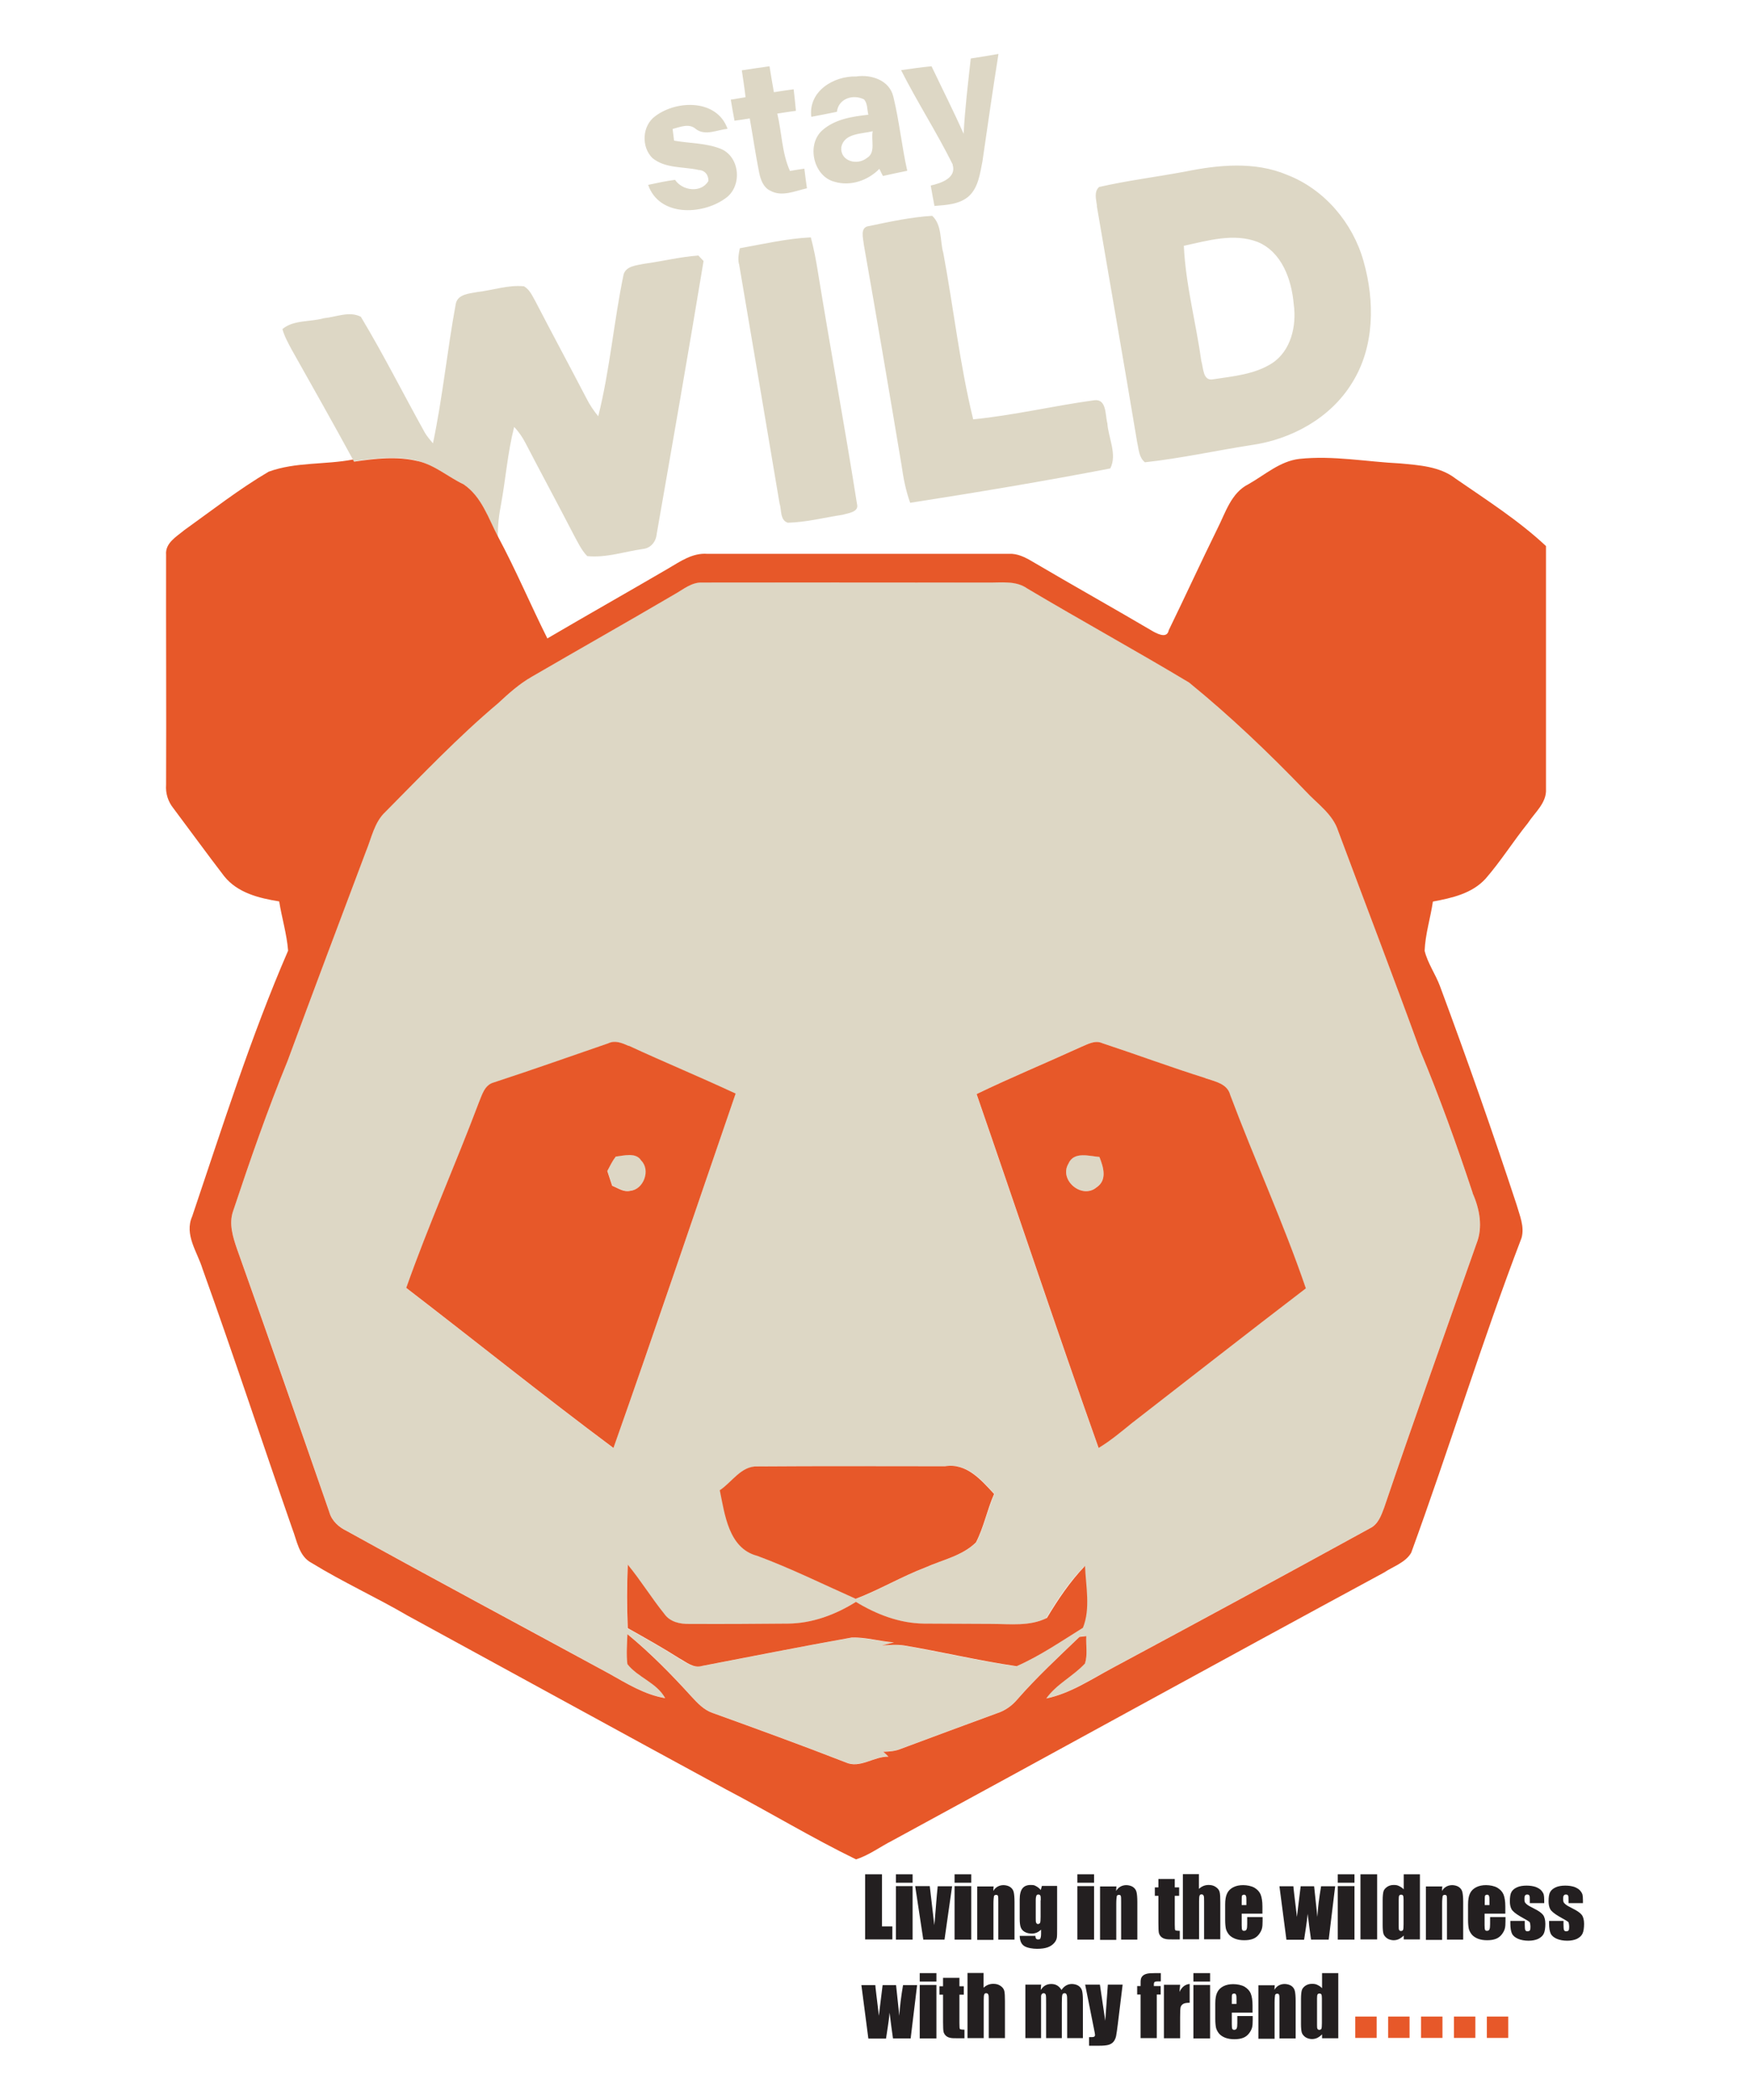
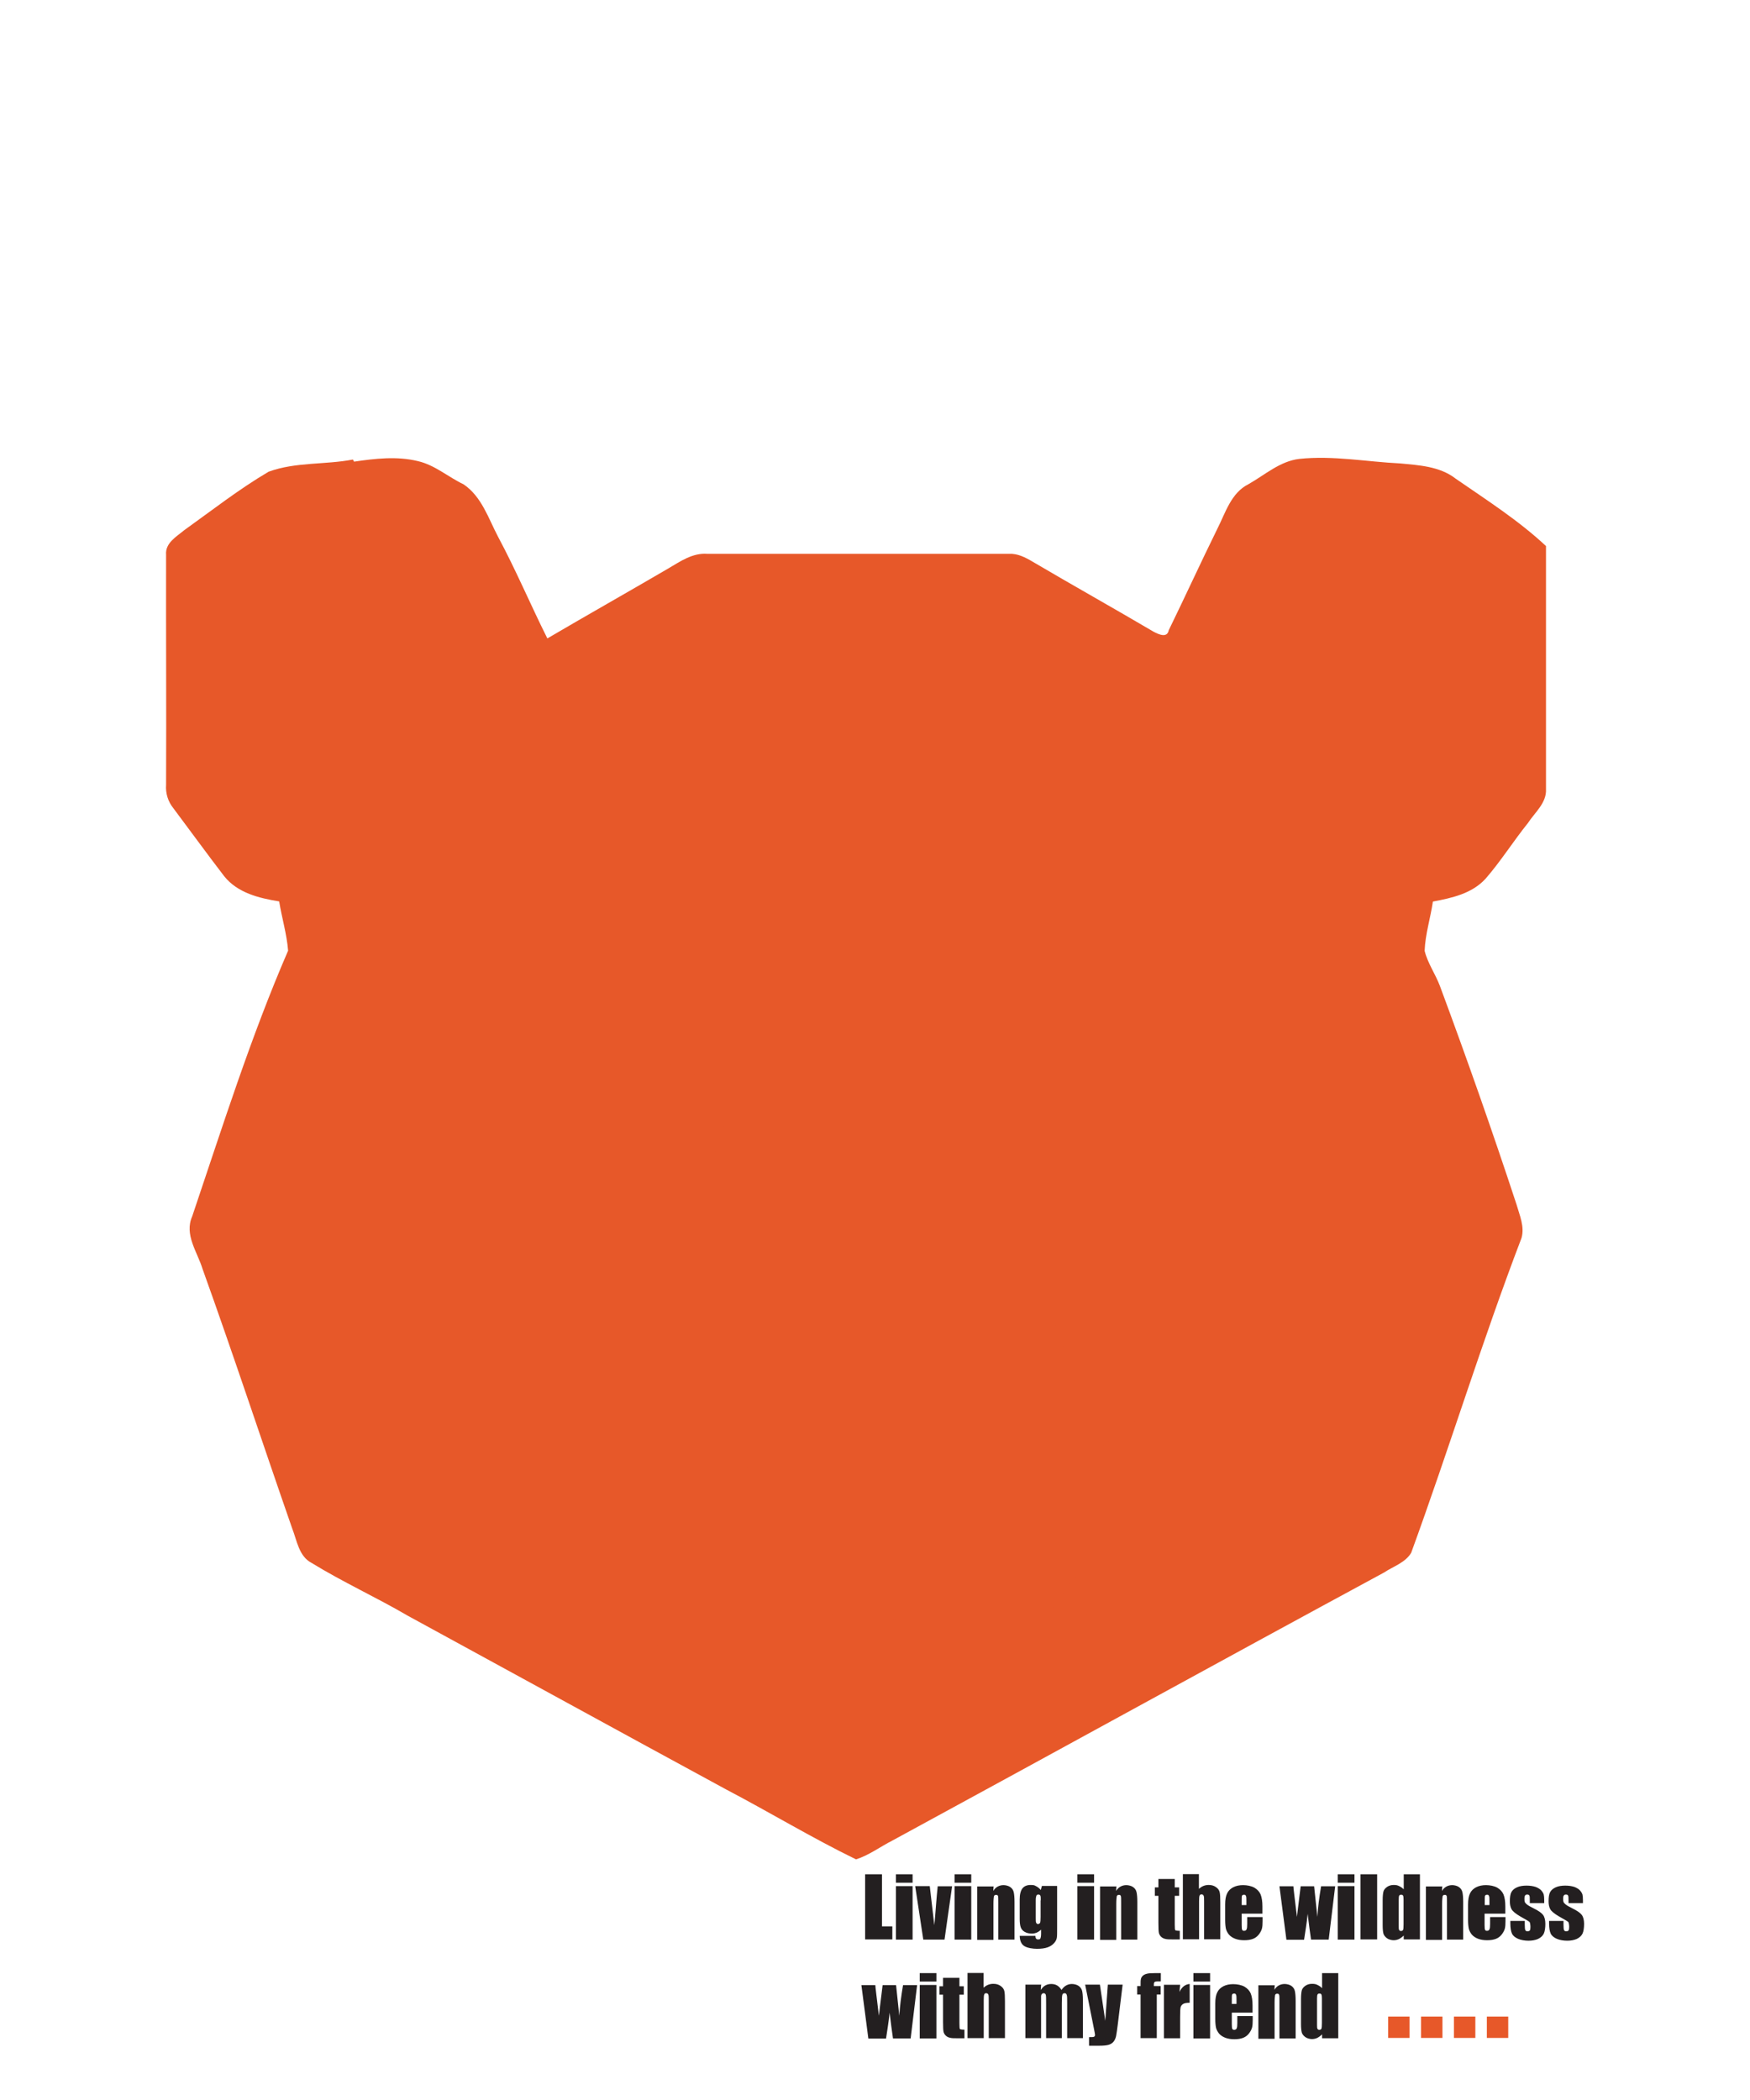
<svg xmlns="http://www.w3.org/2000/svg" id="Layer_1" version="1.1" viewBox="0 0 1080 1296">
-   <path id="Stay_Wild" d="M588,101.6c-9.8-19.8-21.9-38.5-31.9-58.3,6.2-.9,12.5-1.8,18.8-2.4,6.6,13.9,13.6,27.7,19.8,41.7.8-15.6,2.7-31,4.4-46.5,5.7-.9,11.4-1.8,17.1-2.8-3.5,22.1-6.7,44.2-9.9,66.4-1.5,7.4-2.5,16-8.4,21.4-5.8,5.1-13.9,5.4-21.2,6-.8-4.2-1.6-8.4-2.3-12.6,6.2-1.4,16.1-4.6,13.5-12.9ZM453.3,74.5c3.1-.4,6.2-.9,9.4-1.4,2,11.2,3.6,22.4,5.8,33.4.9,4.4,2.6,9.2,6.9,11.2,7.2,4,15.3.1,22.6-1.5-.6-4-1.1-8.1-1.6-12.1-2.2.3-6.7,1-8.9,1.4-5-11.2-5-23.7-7.8-35.4,3.8-.6,7.7-1.2,11.5-1.7-.4-4.5-.9-8.9-1.4-13.3-4.1.6-8.2,1.1-12.2,1.8-1-5.3-1.8-10.7-2.7-16-5.7.8-11.4,1.6-17.1,2.5.8,5.5,1.7,11,2.3,16.6-3,.5-6.1,1-9.1,1.5.7,4.4,1.5,8.7,2.3,13ZM500.7,72.2c-2-15.8,13.7-25.4,27.7-25,9.3-1.4,20.5,2.3,22.9,12.4,3.7,15.1,5.2,30.6,8.6,45.8-5,1-10,2.1-15,3.2-.6-1.1-1.7-3.3-2.2-4.4-7,7.2-17.8,10.9-27.6,8-13.1-3.3-17.6-22.9-7.6-31.8,7.8-6.9,18.5-8.5,28.4-9.6-.8-3.1-.4-6.8-2.6-9.4-6.7-3.5-15.9-.6-16.8,7.6-5.3,1.1-10.5,2.1-15.8,3.1ZM538.6,81c-6.8,1.7-17.6,1.1-19.4,9.8-.8,8.8,9.9,11.5,15.8,6.7,5.7-3.3,2.4-11.2,3.6-16.5ZM430.9,104.9c3.9,0,6.4,2.9,6.3,6.8-4.5,7.6-16,6.1-20.6-.7-5.6.7-11.1,1.9-16.6,3.1,6.8,19.6,33.1,18.7,47.4,8.5,10.9-7.2,9.5-25.9-2.7-30.8-9.1-3.6-19.2-3.3-28.7-5-.2-1.8-.7-5.4-.9-7.2,4.7-1.2,10.1-3.7,14.3,0,5.8,4.5,13.2.5,19.6-.1-6.5-18.3-31.1-17.9-44.5-7.9-8.3,5.9-8.9,19.1-1.8,26,7.9,6.4,18.7,5.2,28.1,7.2ZM677,127.2c-.4-3.9-2.1-8.7,1.3-11.8,17.5-4,35.4-6.2,53.1-9.5,20.7-4.2,43-6.4,62.9,2,23.1,8.9,40.6,29.7,47.2,53.3,7,24.6,6.9,53-7.2,75.3-13.3,21.6-37.4,34.7-62.1,38.2-21.9,3.4-43.6,8.2-65.6,10.6-3.8-3-3.8-8.1-4.8-12.3-8.1-48.6-16.6-97.2-24.9-145.8ZM730.6,151.7c1.1,24,7.5,47.4,10.8,71.2,1.3,4.1.9,12.4,7.2,11.2,12.4-1.9,25.6-3,36.4-9.9,11.8-7.7,15.3-23.3,13.4-36.6-1.3-15-7.3-32.1-22.3-38.3-14.7-5.6-30.8-.8-45.5,2.4ZM582,155.6c-1.9-7.5-.7-16.9-6.7-22.4-13.1.8-26.1,3.6-38.9,6.3-6,.6-3.6,7.7-3.3,11.5,8,45.3,15.7,90.7,23.3,136.2,1.1,7.8,2.6,15.6,5.3,23.1,41.2-6.4,82.5-13.3,123.5-21.2,4.4-8.7-1.2-18.8-1.8-27.9-1.4-4.9-.3-15.1-8-14.2-25,3.4-49.7,9.3-74.8,11.8-8.3-33.9-12.1-68.7-18.5-103ZM456.1,162.9c8.4,49.3,16.7,98.5,25,147.8,1.3,3.9.2,10.4,5.1,11.9,11.4-.3,22.6-3.2,33.8-4.9,3.2-1,10.3-1.6,8.9-6.6-7.6-48.2-16.5-96.2-24.3-144.3-1.1-6.8-2.4-13.6-4.2-20.3-14.8.7-29.3,4.1-43.8,6.7-.7,3.2-1.3,6.4-.6,9.6ZM257.9,284.6c10.4,2.4,18.6,9.7,28.1,14.3,11.2,7.6,15.3,21,21.3,32.4-.2-6.7.6-13.4,1.9-20,2.9-15.9,4.1-32.1,8.1-47.8,2.9,3,5.2,6.4,7.1,10.1,9.8,18.9,20,37.7,29.8,56.7,2.4,4.4,4.6,9.2,8.2,12.9,11.6,1.2,23-2.8,34.4-4.4,4.9-.5,8.1-4.6,8.5-9.4,9.8-56,19.6-112.1,28.9-168.3-.8-.8-2.4-2.5-3.2-3.4-11.3.8-22.3,3.6-33.6,5.1-4.5,1-11.2,1.3-12.6,6.8-6,28.9-8.4,58.6-15.6,87.3-2.8-3.4-5.3-7.1-7.3-11.1-10.4-20-21.1-39.8-31.5-59.9-1.9-3.3-3.5-7.2-7-9.2-9.7-1-19.1,2.4-28.7,3.5-4.9,1-12.1,1.2-13.4,7.2-5.3,28.6-8.1,57.7-14.1,86.2-1.7-2-3.5-4.1-4.9-6.4-13.3-23.9-25.6-48.4-39.6-71.7-7.1-3.7-15.4.2-22.9.9-8.3,2.4-18.7.9-25.5,6.7,1.2,4.4,3.4,8.3,5.5,12.3,12.7,22.6,25.5,45.2,37.9,68l.7,1.3c13-1.9,26.5-3.5,39.5-.3Z" fill="#ddd7c5" />
  <path id="Living_in_the_Wildness" d="M544.3,1156.7v32.2h6.4v8h-16.8v-40.2h10.5ZM563.2,1156.7v5.2h-10.3v-5.2h10.3ZM563.2,1164v33h-10.3v-33h10.3ZM587.6,1164l-4.7,33h-13.1l-5-33h9l2.8,24.1c.2-1.8.6-6.1,1.1-12.9.3-3.8.6-7.5,1-11.1h9ZM599.4,1156.7v5.2h-10.3v-5.2h10.3ZM599.4,1164v33h-10.3v-33h10.3ZM613.2,1164l-.2,3c.7-1.2,1.6-2.1,2.7-2.7,1.1-.6,2.3-.9,3.6-.9s3.1.4,4.2,1.2c1.1.8,1.8,1.8,2.1,3.1.3,1.2.5,3.3.5,6.2v23.1h-10v-22.8c0-2.3,0-3.7-.2-4.1-.1-.5-.6-.7-1.2-.7s-1.2.3-1.3.9-.3,2.1-.3,4.6v22.3h-10v-33h10.2ZM652.4,1164v25.4c0,3.4,0,5.6-.2,6.6-.2,1-.7,2.1-1.7,3.2-1,1.1-2.3,2-4,2.6-1.7.6-3.9.9-6.5.9s-5.8-.5-7.7-1.6c-1.9-1.1-2.9-3.2-3-6.4h9.7c0,1.5.5,2.2,1.6,2.2s1.3-.2,1.5-.7.4-1.4.4-2.8v-2.5c-.9.8-1.8,1.4-2.7,1.8-1,.4-2,.6-3,.6-1.8,0-3.3-.4-4.5-1.1s-2-1.7-2.4-2.9-.6-2.9-.6-5.1v-12c0-3.1.6-5.4,1.7-6.8,1.1-1.4,2.8-2.1,5.1-2.1s2.4.3,3.4.8,2,1.3,2.8,2.3l.7-2.5h9.3ZM642.3,1172.7c0-1.5,0-2.5-.3-2.9-.2-.4-.6-.6-1.2-.6s-1,.2-1.2.7-.4,1.4-.4,2.8v11.1c0,1.5,0,2.4.3,2.9s.6.7,1.1.7,1.1-.3,1.3-.8.3-1.7.3-3.6v-10.2ZM675.2,1156.7v5.2h-10.3v-5.2h10.3ZM675.2,1164v33h-10.3v-33h10.3ZM689,1164l-.2,3c.7-1.2,1.6-2.1,2.7-2.7,1.1-.6,2.3-.9,3.6-.9s3.1.4,4.2,1.2c1.1.8,1.8,1.8,2.1,3.1.3,1.2.5,3.3.5,6.2v23.1h-10v-22.8c0-2.3,0-3.7-.2-4.1-.1-.5-.6-.7-1.2-.7s-1.2.3-1.3.9-.3,2.1-.3,4.6v22.3h-10v-33h10.2ZM725,1159.6v5.2h2.7v5.2h-2.7v17.6c0,2.2.1,3.4.3,3.6.2.2,1.2.4,2.8.4v5.3h-4c-2.3,0-3.9,0-4.9-.3-1-.2-1.8-.6-2.6-1.3-.7-.7-1.2-1.5-1.4-2.4s-.3-3-.3-6.2v-16.7h-2.2v-5.2h2.2v-5.2h10.1ZM739.9,1156.7v9c.9-.8,1.8-1.4,2.8-1.8s2.1-.6,3.2-.6c1.8,0,3.2.4,4.5,1.3s2,1.9,2.3,3.1c.3,1.2.4,3.3.4,6.4v22.7h-10v-23.2c0-1.9,0-3.2-.3-3.7-.2-.5-.6-.8-1.3-.8s-1,.3-1.2.8c-.2.6-.3,1.7-.3,3.4v23.5h-10v-40.2h10ZM779.3,1181h-13v7.1c0,1.5.1,2.5.3,2.9s.6.6,1.2.6,1.3-.3,1.5-.9c.3-.6.4-1.7.4-3.3v-4.3h9.5v2.4c0,2-.1,3.6-.4,4.7-.3,1.1-.9,2.3-1.8,3.5-.9,1.2-2.1,2.2-3.6,2.8s-3.3.9-5.5.9-4-.3-5.6-.9c-1.6-.6-2.9-1.5-3.8-2.5-.9-1.1-1.5-2.2-1.9-3.5-.3-1.3-.5-3.2-.5-5.6v-9.6c0-2.9.4-5.2,1.2-6.8.8-1.7,2.1-2.9,3.8-3.8,1.8-.9,3.8-1.3,6.1-1.3s5.1.5,7,1.6c1.8,1.1,3.1,2.5,3.8,4.2.7,1.8,1.1,4.2,1.1,7.4v4.4ZM769.2,1175.7v-2.4c0-1.7,0-2.8-.3-3.3-.2-.5-.6-.7-1.1-.7s-1.1.2-1.3.6-.2,1.6-.2,3.4v2.4h2.9ZM824,1164l-4,33h-10.9c-.6-4-1.3-9.3-2.1-15.9-.3,2.9-.6,5.8-1.1,8.8l-1.1,7.2h-10.9l-4.3-33h8.6c0,.9.8,7.2,2.2,18.9.1-1.2.9-7.5,2.3-18.9h8.3l2,18.9c.3-5.5,1.1-11.8,2.3-18.9h8.6ZM835.9,1156.7v5.2h-10.3v-5.2h10.3ZM835.9,1164v33h-10.3v-33h10.3ZM849.9,1156.7v40.2h-10.3v-40.2h10.3ZM876.3,1156.7v40.2h-10v-2.4c-1,1-2,1.7-3,2.2-1.1.5-2.2.7-3.3.7s-2.9-.4-4-1.2-1.9-1.8-2.2-2.8-.5-2.8-.5-5.3v-15.4c0-2.5.2-4.3.5-5.4.3-1.1,1.1-2,2.2-2.8,1.2-.8,2.5-1.2,4.1-1.2s2.4.2,3.4.7,2,1.1,2.8,2v-9.3h10ZM866.2,1172.3c0-1.2-.1-2-.3-2.4-.2-.4-.6-.6-1.2-.6s-1,.2-1.2.6c-.2.4-.3,1.2-.3,2.5v16.1c0,1.3,0,2.2.3,2.6.2.4.6.6,1.1.6s1.1-.2,1.3-.7c.2-.5.3-1.6.3-3.5v-15.2ZM890.1,1164l-.2,3c.7-1.2,1.6-2.1,2.7-2.7,1.1-.6,2.3-.9,3.6-.9s3.1.4,4.2,1.2c1.1.8,1.8,1.8,2.1,3.1.3,1.2.5,3.3.5,6.2v23.1h-10v-22.8c0-2.3,0-3.7-.2-4.1-.1-.5-.6-.7-1.2-.7s-1.2.3-1.3.9-.3,2.1-.3,4.6v22.3h-10v-33h10.2ZM929.2,1181h-13v7.1c0,1.5.1,2.5.3,2.9s.6.6,1.2.6,1.3-.3,1.5-.9c.3-.6.4-1.7.4-3.3v-4.3h9.5v2.4c0,2-.1,3.6-.4,4.7-.3,1.1-.9,2.3-1.8,3.5-.9,1.2-2.1,2.2-3.6,2.8s-3.3.9-5.5.9-4-.3-5.6-.9c-1.6-.6-2.9-1.5-3.8-2.5-.9-1.1-1.5-2.2-1.9-3.5-.3-1.3-.5-3.2-.5-5.6v-9.6c0-2.9.4-5.2,1.2-6.8.8-1.7,2.1-2.9,3.8-3.8,1.8-.9,3.8-1.3,6.1-1.3s5.1.5,7,1.6c1.8,1.1,3.1,2.5,3.8,4.2.7,1.8,1.1,4.2,1.1,7.4v4.4ZM919.2,1175.7v-2.4c0-1.7,0-2.8-.3-3.3-.2-.5-.6-.7-1.1-.7s-1.1.2-1.3.6-.2,1.6-.2,3.4v2.4h2.9ZM953,1174.5h-8.9v-1.8c0-1.5,0-2.5-.3-2.9-.2-.4-.6-.6-1.3-.6s-1,.2-1.3.6c-.3.4-.4.9-.4,1.7s0,1.8.2,2.2c.1.5.6,1,1.3,1.6.7.6,2.1,1.4,4.3,2.5,2.9,1.4,4.8,2.8,5.7,4s1.4,3.1,1.4,5.5-.3,4.7-1,6.1-1.9,2.4-3.5,3.2c-1.6.7-3.6,1.1-5.9,1.1s-4.7-.4-6.5-1.2c-1.8-.8-3.1-1.9-3.7-3.2s-1-3.4-1-6.2v-1.6h8.9v2.1c0,1.8.1,2.9.3,3.5.2.5.7.8,1.3.8s1.2-.2,1.5-.5c.3-.4.4-1.1.4-2.2s-.2-2.6-.5-3c-.4-.4-2.3-1.6-5.8-3.5-2.9-1.7-4.7-3.2-5.4-4.5s-1-3-1-4.8c0-2.6.3-4.6,1-5.8.7-1.2,1.9-2.2,3.5-2.9s3.6-1,5.8-1,4,.3,5.6.8c1.5.6,2.7,1.3,3.5,2.2.8.9,1.3,1.8,1.5,2.5.2.8.3,2,.3,3.7v1.9ZM976.9,1174.5h-8.9v-1.8c0-1.5,0-2.5-.3-2.9-.2-.4-.6-.6-1.3-.6s-1,.2-1.3.6c-.3.4-.4.9-.4,1.7s0,1.8.2,2.2c.1.5.6,1,1.3,1.6.7.6,2.1,1.4,4.3,2.5,2.9,1.4,4.8,2.8,5.7,4s1.4,3.1,1.4,5.5-.3,4.7-1,6.1-1.9,2.4-3.5,3.2c-1.6.7-3.6,1.1-5.9,1.1s-4.7-.4-6.5-1.2c-1.8-.8-3.1-1.9-3.7-3.2s-1-3.4-1-6.2v-1.6h8.9v2.1c0,1.8.1,2.9.3,3.5.2.5.7.8,1.3.8s1.2-.2,1.5-.5c.3-.4.4-1.1.4-2.2s-.2-2.6-.5-3c-.4-.4-2.3-1.6-5.8-3.5-2.9-1.7-4.7-3.2-5.4-4.5s-1-3-1-4.8c0-2.6.3-4.6,1-5.8.7-1.2,1.9-2.2,3.5-2.9s3.6-1,5.8-1,4,.3,5.6.8c1.5.6,2.7,1.3,3.5,2.2.8.9,1.3,1.8,1.5,2.5.2.8.3,2,.3,3.7v1.9ZM566,1225l-4,33h-10.9c-.6-4-1.3-9.3-2.1-15.9-.3,2.9-.6,5.8-1.1,8.8l-1.1,7.2h-10.9l-4.3-33h8.6c0,.9.8,7.2,2.2,18.9.1-1.2.9-7.5,2.3-18.9h8.3l2,18.9c.3-5.5,1.1-11.8,2.3-18.9h8.6ZM577.9,1217.7v5.2h-10.3v-5.2h10.3ZM577.9,1225v33h-10.3v-33h10.3ZM592.1,1220.6v5.2h2.7v5.2h-2.7v17.6c0,2.2.1,3.4.3,3.6.2.2,1.2.4,2.8.4v5.3h-4c-2.3,0-3.9,0-4.9-.3-1-.2-1.8-.6-2.6-1.3-.7-.7-1.2-1.5-1.4-2.4s-.3-3-.3-6.2v-16.7h-2.2v-5.2h2.2v-5.2h10.1ZM607,1217.7v9c.9-.8,1.8-1.4,2.8-1.8s2.1-.6,3.2-.6c1.8,0,3.2.4,4.5,1.3s2,1.9,2.3,3.1c.3,1.2.4,3.3.4,6.4v22.7h-10v-23.2c0-1.9,0-3.2-.3-3.7-.2-.5-.6-.8-1.3-.8s-1,.3-1.2.8c-.2.6-.3,1.7-.3,3.4v23.5h-10v-40.2h10ZM642.5,1225l-.2,3.1c.8-1.2,1.7-2.2,2.8-2.8s2.3-.9,3.7-.9c2.7,0,4.8,1.2,6.3,3.7.8-1.2,1.8-2.2,2.9-2.8s2.2-.9,3.5-.9,3.1.4,4.2,1.2c1.1.8,1.8,1.8,2.1,3,.3,1.2.5,3.1.5,5.8v23.4h-9.7v-21.5c0-2.8,0-4.6-.3-5.2-.2-.7-.6-1-1.3-1s-1.2.3-1.4,1c-.2.7-.3,2.4-.3,5.2v21.5h-9.7v-20.9c0-3.2,0-5.2-.2-5.8-.2-.6-.6-1-1.3-1s-.8.2-1.1.5c-.3.3-.5.8-.5,1.2s0,1.5,0,3.1v22.9h-9.7v-33h9.9ZM692.8,1225l-2.9,23.8c-.5,3.8-.8,6.3-1.1,7.7-.3,1.4-.8,2.5-1.5,3.4-.7.9-1.7,1.6-3,2-1.3.4-3.3.6-6.1.6h-6.1v-5.3c1.6,0,2.6,0,3-.2.4-.2.7-.5.7-1.1s-.2-1.4-.6-3.5l-5.5-27.6h9.1l3.3,22.3,1.6-22.3h9.1ZM716.4,1217.7v5.1c-2.1,0-3.3,0-3.7.3-.4.2-.6.7-.6,1.6v1h4.2v5.2h-2.4v26.9h-10v-26.9h-2.1v-5.2h2.1c0-2.2,0-3.6.2-4.3.1-.7.5-1.4,1.1-2,.6-.6,1.4-1,2.5-1.3,1.1-.3,2.7-.4,4.9-.4h3.7ZM728.3,1225l-.4,4.3c1.5-3.1,3.6-4.7,6.3-4.9v11.6c-1.8,0-3.2.2-4,.7s-1.4,1.2-1.6,2.1c-.2.9-.3,2.9-.3,6.1v13h-10v-33h10ZM746.8,1217.7v5.2h-10.3v-5.2h10.3ZM746.8,1225v33h-10.3v-33h10.3ZM773.2,1242.1h-13v7.1c0,1.5.1,2.5.3,2.9s.6.6,1.2.6,1.3-.3,1.5-.9c.3-.6.4-1.7.4-3.3v-4.3h9.5v2.4c0,2-.1,3.6-.4,4.7-.3,1.1-.9,2.3-1.8,3.5-.9,1.2-2.1,2.2-3.6,2.8s-3.3.9-5.5.9-4-.3-5.6-.9c-1.6-.6-2.9-1.5-3.8-2.5-.9-1.1-1.5-2.2-1.9-3.5-.3-1.3-.5-3.2-.5-5.6v-9.6c0-2.9.4-5.2,1.2-6.8.8-1.7,2.1-2.9,3.8-3.8,1.8-.9,3.8-1.3,6.1-1.3s5.1.5,7,1.6c1.8,1.1,3.1,2.5,3.8,4.2.7,1.8,1.1,4.2,1.1,7.4v4.4ZM763.1,1236.7v-2.4c0-1.7,0-2.8-.3-3.3-.2-.5-.6-.7-1.1-.7s-1.1.2-1.3.6-.2,1.6-.2,3.4v2.4h2.9ZM786.7,1225l-.2,3c.7-1.2,1.6-2.1,2.7-2.7,1.1-.6,2.3-.9,3.6-.9s3.1.4,4.2,1.2c1.1.8,1.8,1.8,2.1,3.1.3,1.2.5,3.3.5,6.2v23.1h-10v-22.8c0-2.3,0-3.7-.2-4.1-.1-.5-.6-.7-1.2-.7s-1.2.3-1.3.9-.3,2.1-.3,4.6v22.3h-10v-33h10.2ZM825.9,1217.7v40.2h-10v-2.4c-1,1-2,1.7-3,2.2-1.1.5-2.2.7-3.3.7s-2.9-.4-4-1.2-1.9-1.8-2.2-2.8-.5-2.8-.5-5.3v-15.4c0-2.5.2-4.3.5-5.4.3-1.1,1.1-2,2.2-2.8,1.2-.8,2.5-1.2,4.1-1.2s2.4.2,3.4.7,2,1.1,2.8,2v-9.3h10ZM815.8,1233.3c0-1.2-.1-2-.3-2.4-.2-.4-.6-.6-1.2-.6s-1,.2-1.2.6c-.2.4-.3,1.2-.3,2.5v16.1c0,1.3,0,2.2.3,2.6.2.4.6.6,1.1.6s1.1-.2,1.3-.7c.2-.5.3-1.6.3-3.5v-15.2Z" fill="#231f20" />
  <g id="Lock">
    <path d="M825.9,512.9c-3.3-10.7-13.2-17.1-20.4-25-22.6-23.6-46.4-46.2-71.7-66.8-33-19.8-66.7-38.3-99.8-58-7.2-5.1-16.3-3.5-24.6-3.7-58.6.2-117.3,0-175.9,0-6.5-.3-11.7,4.3-17.1,7.2-29.3,17.2-58.9,33.9-88.3,51-7.7,4.4-14.2,10.5-20.8,16.4-24.7,20.6-46.8,44.1-69.4,66.9-6.9,6.5-8.6,16.2-12.1,24.6-16.2,43-32.4,86-48.3,129.1-12.5,30.5-23.2,61.6-33.7,92.9-2.6,7.6-.1,15.7,2.4,23,19.4,54.1,38.3,108.3,57,162.5,1.5,5.5,5.9,9.4,10.9,11.8,53.7,29.7,107.8,58.5,161.7,87.9,11,6.2,22,13.1,34.7,15.2-5.2-9.7-16.8-12.8-23.3-21-.8-6.1-.2-12.4,0-18.5,14.3,11.7,27.3,24.9,39.6,38.6,3.7,4,7.5,8.2,12.9,10,27.4,9.9,54.9,19.9,82.1,30.5,8.9,4.1,17.4-3.7,26.5-3.5-1-1-2.1-2-3.2-3,3.8-.1,7.6-.4,11.1-1.9,19.6-7.3,39.2-14.6,58.9-21.8,5.1-1.6,9.5-4.7,12.9-8.8,11.9-13.6,25.2-25.9,38.2-38.4,1-.1,3.1-.4,4.2-.5-.3,5.6.9,11.5-.8,16.9-7.3,7.9-17.6,12.7-23.9,21.6,14.9-3.1,27.7-11.9,41-18.9,53.1-28.5,106.1-57.2,158.9-86.2,4.9-2.4,6.8-7.8,8.6-12.6,18.5-54.5,37.9-108.7,57-163,4-10.3,1.9-21.5-2.4-31.2-9.9-29.8-20.5-59.4-32.6-88.4-16.3-45.2-33.6-90-50.4-135ZM583.4,904.9c13.2-2.3,22.4,8.4,30.3,17.1-4.3,9.8-6.4,20.4-11.2,29.9-8.5,8.2-20.6,10.7-31.1,15.4-14.8,5.6-28.4,13.9-43.1,19.4-20.3-9-40.2-18.9-61-26.6-17.4-4.7-19.7-25.5-22.8-40.4,7.6-5,13.3-15.2,23.4-14.7,38.5-.4,77.1,0,115.6-.1ZM378.6,893.7c-43.2-32.2-85.1-66-127.9-98.8,13.6-38.5,30.3-75.9,44.7-114.1,2-4.7,3.5-11,9.1-12.6,23.7-7.6,47.2-16,70.8-24.2,4.3-2.1,8.7-.2,12.7,1.6,21.9,10,44.1,19.3,65.9,29.5-25.1,72.9-49.6,146-75.4,218.7ZM668.1,1004.7c-13.3,8.3-26.6,17.4-40.9,23.7-23.2-3.4-46.2-8.8-69.4-12.8-4.6-.7-9.2-.4-13.8,0,2.5-.6,5-1.3,7.5-1.9-8.8-.6-17.3-3.3-26.1-3-30.8,5.5-61.5,11.6-92.2,17.5-5.4,1.6-9.9-2.3-14.2-4.7-10.4-6.6-21.1-12.6-31.8-18.6-.6-13.1-.4-26.1,0-39.2,8,9.7,14.6,20.5,22.5,30.3,3.6,5.1,10,6.5,15.8,6.3,20.2,0,40.3,0,60.5-.2,15-.1,29.4-5.5,42-13.4,12.7,7.6,26.9,13.1,41.9,13.4,14,.1,28,.1,42,.2,11.4,0,23.2,1.5,33.8-3.6,6.7-11.4,14.2-22.5,23.5-32.1.6,12.5,3.5,26.4-1.3,38.2ZM698.9,877.9c-6.8,5.5-13.5,11.2-21,15.7-25.8-72.6-50.1-145.6-75.3-218.4,21.2-10.2,42.9-19.2,64.3-29,4.2-1.7,8.7-4.5,13.3-2.4,21.2,7,42.2,14.9,63.5,21.5,5.8,2,13.5,3.3,15.3,10.3,15,40,32.9,79,46.7,119.4-35.7,27.5-71.2,55.2-106.9,82.8Z" fill="#ddd7c5" />
    <path d="M395.8,716.1c-3.3-5.2-10.7-3-15.7-2.4-2.2,2.7-3.6,5.9-5.2,8.9,1,3,2,6,3,9.1,3.6,1.4,7.1,4.1,11.2,3.1,8.3-.8,12.8-12.8,6.8-18.7Z" fill="#ddd7c5" />
-     <path d="M659.4,718c-6.1,10.3,8.4,22.4,17.4,14.6,6.7-4.5,4.1-12.6,1.7-18.7-6.4-.5-15.8-3.6-19.1,4.1Z" fill="#ddd7c5" />
-     <path d="M898.1,295.2c-9.7-7.4-22.4-8.1-34-9.2-20.7-1-41.4-5-62.2-2.8-12,1.4-21.3,9.9-31.4,15.6-10.8,5.4-14.2,17.7-19.3,27.7-10.2,20.7-19.8,41.7-29.9,62.4-1,5.1-6.2,2.6-9.3,1-24.8-14.6-50-28.7-74.8-43.3-4.4-2.6-9.2-5.1-14.5-4.8-62.1,0-124.1,0-186.2,0-9.1-.7-16.7,4.7-24.2,9.1-24.8,14.5-49.8,28.6-74.5,43.1-10.4-20.8-19.4-42.2-30.4-62.7-6-11.4-10.1-24.8-21.3-32.4-9.5-4.5-17.7-11.9-28.1-14.3-13-3.2-26.5-1.6-39.5.3l-.7-1.3c-17.2,3.3-35.3,1.4-52,7.5-18.2,10.7-34.9,23.8-52.1,36.1-4.8,4-11.8,7.9-11.2,15.1-.1,47.3.2,94.7,0,142-.4,5.3,1.2,10.4,4.5,14.5,10.5,14,20.8,28.2,31.4,42,8.3,10.3,21.5,13.5,33.9,15.5,1.6,10.1,4.7,20.1,5.5,30.4-23.1,53.3-40.6,109-59.2,164-5,11.3,3.2,21.9,6.4,32.4,19.1,53.1,36.7,106.7,55.3,160.1,3,7.6,4.1,17.3,12.1,21.4,19.2,11.8,39.7,21.1,59.2,32.5,65.7,35.8,131.2,71.8,197,107.5,26.7,14,52.6,29.7,79.7,42.9,8.1-2.6,14.9-7.8,22.4-11.6,101.2-55,202.1-110.6,303.4-165.4,5.7-3.8,13.2-6.1,16.8-12.2,23.5-64.4,43.6-130.2,68.1-194.3,2-7-1.2-14-3.1-20.7-14.9-45.3-30.7-90.2-47.3-134.9-2.8-7.4-7.5-13.9-9.4-21.6.4-10.3,3.6-20.2,5.1-30.4,11.7-2.2,24.1-4.9,32.5-14.1,9.4-10.8,17.1-23.1,26.1-34.3,4.3-6.6,11.7-12.5,11.2-21.1,0-50,0-100,0-149.9-17-15.9-36.8-28.5-55.9-41.7ZM908.8,736.3c4.3,9.7,6.5,20.9,2.4,31.2-19.1,54.3-38.5,108.5-57,163-1.8,4.8-3.7,10.2-8.6,12.6-52.8,29-105.8,57.7-158.9,86.2-13.3,7.1-26.1,15.8-41,18.9,6.3-8.9,16.6-13.7,23.9-21.6,1.7-5.4.5-11.3.8-16.9-1,.1-3.1.4-4.2.5-13,12.5-26.3,24.8-38.2,38.4-3.4,4.1-7.8,7.2-12.9,8.8-19.7,7.2-39.3,14.5-58.9,21.8-3.5,1.5-7.3,1.8-11.1,1.9,1.1.9,2.2,1.9,3.2,3-9.1-.2-17.6,7.6-26.5,3.5-27.2-10.6-54.7-20.6-82.1-30.5-5.3-1.8-9.2-6-12.9-10-12.4-13.7-25.4-26.9-39.6-38.6-.2,6.1-.8,12.4,0,18.5,6.5,8.3,18.1,11.4,23.3,21-12.6-2.1-23.7-9-34.7-15.2-53.9-29.3-108-58.2-161.7-87.9-5-2.4-9.4-6.3-10.9-11.8-18.8-54.2-37.7-108.4-57-162.5-2.5-7.3-5-15.4-2.4-23,10.4-31.2,21.2-62.4,33.7-92.9,15.9-43.1,32.1-86.1,48.3-129.1,3.5-8.4,5.2-18.2,12.1-24.6,22.6-22.8,44.8-46.2,69.4-66.9,6.5-6,13.1-12,20.8-16.4,29.4-17.1,59-33.8,88.3-51,5.4-3,10.5-7.5,17.1-7.2,58.6-.1,117.3.1,175.9,0,8.3.2,17.4-1.4,24.6,3.7,33.1,19.7,66.8,38.2,99.8,58,25.3,20.6,49,43.2,71.7,66.8,7.2,7.9,17.1,14.3,20.4,25,16.8,45,34,89.8,50.4,135,12.1,29,22.7,58.5,32.6,88.4Z" fill="#e75829" />
+     <path d="M898.1,295.2c-9.7-7.4-22.4-8.1-34-9.2-20.7-1-41.4-5-62.2-2.8-12,1.4-21.3,9.9-31.4,15.6-10.8,5.4-14.2,17.7-19.3,27.7-10.2,20.7-19.8,41.7-29.9,62.4-1,5.1-6.2,2.6-9.3,1-24.8-14.6-50-28.7-74.8-43.3-4.4-2.6-9.2-5.1-14.5-4.8-62.1,0-124.1,0-186.2,0-9.1-.7-16.7,4.7-24.2,9.1-24.8,14.5-49.8,28.6-74.5,43.1-10.4-20.8-19.4-42.2-30.4-62.7-6-11.4-10.1-24.8-21.3-32.4-9.5-4.5-17.7-11.9-28.1-14.3-13-3.2-26.5-1.6-39.5.3l-.7-1.3c-17.2,3.3-35.3,1.4-52,7.5-18.2,10.7-34.9,23.8-52.1,36.1-4.8,4-11.8,7.9-11.2,15.1-.1,47.3.2,94.7,0,142-.4,5.3,1.2,10.4,4.5,14.5,10.5,14,20.8,28.2,31.4,42,8.3,10.3,21.5,13.5,33.9,15.5,1.6,10.1,4.7,20.1,5.5,30.4-23.1,53.3-40.6,109-59.2,164-5,11.3,3.2,21.9,6.4,32.4,19.1,53.1,36.7,106.7,55.3,160.1,3,7.6,4.1,17.3,12.1,21.4,19.2,11.8,39.7,21.1,59.2,32.5,65.7,35.8,131.2,71.8,197,107.5,26.7,14,52.6,29.7,79.7,42.9,8.1-2.6,14.9-7.8,22.4-11.6,101.2-55,202.1-110.6,303.4-165.4,5.7-3.8,13.2-6.1,16.8-12.2,23.5-64.4,43.6-130.2,68.1-194.3,2-7-1.2-14-3.1-20.7-14.9-45.3-30.7-90.2-47.3-134.9-2.8-7.4-7.5-13.9-9.4-21.6.4-10.3,3.6-20.2,5.1-30.4,11.7-2.2,24.1-4.9,32.5-14.1,9.4-10.8,17.1-23.1,26.1-34.3,4.3-6.6,11.7-12.5,11.2-21.1,0-50,0-100,0-149.9-17-15.9-36.8-28.5-55.9-41.7ZM908.8,736.3Z" fill="#e75829" />
    <path d="M388,645.5c-4-1.8-8.4-3.7-12.7-1.6-23.6,8.1-47.1,16.5-70.8,24.2-5.6,1.6-7.1,7.9-9.1,12.6-14.4,38.2-31.1,75.6-44.7,114.1,42.7,32.8,84.7,66.6,127.9,98.8,25.7-72.7,50.3-145.8,75.4-218.7-21.8-10.2-44.1-19.4-65.9-29.5ZM389,734.9c-4.1,1-7.6-1.7-11.2-3.1-1-3-2-6.1-3-9.1,1.6-3,3.1-6.2,5.2-8.9,5-.6,12.5-2.8,15.7,2.4,6,5.9,1.5,18-6.8,18.7Z" fill="#e75829" />
    <path d="M743.8,665.3c-21.4-6.7-42.3-14.5-63.5-21.5-4.6-2.1-9.1.7-13.3,2.4-21.4,9.8-43.2,18.8-64.3,29,25.2,72.8,49.5,145.8,75.3,218.4,7.5-4.5,14.2-10.2,21-15.7,35.6-27.6,71.1-55.4,106.9-82.8-13.8-40.4-31.7-79.4-46.7-119.4-1.8-7-9.5-8.3-15.3-10.3ZM676.8,732.7c-9,7.7-23.5-4.4-17.4-14.6,3.3-7.7,12.8-4.6,19.1-4.1,2.4,6.1,5,14.2-1.7,18.7Z" fill="#e75829" />
    <path d="M467.1,960.1c20.8,7.7,40.8,17.6,61,26.6,14.7-5.6,28.4-13.8,43.1-19.4,10.5-4.7,22.6-7.1,31.1-15.4,4.9-9.5,6.9-20.2,11.2-29.9-8-8.7-17.1-19.3-30.3-17.1-38.5,0-77.1-.2-115.6.1-10.1-.5-15.8,9.7-23.4,14.7,3.1,14.8,5.4,35.6,22.8,40.4Z" fill="#e75829" />
    <path d="M645.9,998.6c-10.6,5.2-22.5,3.6-33.8,3.6-14-.1-28-.1-42-.2-15-.2-29.2-5.7-41.9-13.4-12.6,7.9-27,13.3-42,13.4-20.2.2-40.3.3-60.5.2-5.9.2-12.3-1.2-15.8-6.3-7.9-9.8-14.5-20.6-22.5-30.3-.5,13-.6,26.1,0,39.2,10.7,6,21.4,12,31.8,18.6,4.4,2.4,8.9,6.4,14.2,4.7,30.7-5.9,61.4-12,92.2-17.5,8.8-.3,17.3,2.4,26.1,3-2.5.6-5,1.3-7.5,1.9,4.6-.3,9.2-.7,13.8,0,23.2,3.9,46.1,9.4,69.4,12.8,14.3-6.3,27.6-15.4,40.9-23.7,4.8-11.8,1.8-25.7,1.3-38.2-9.2,9.6-16.7,20.7-23.5,32.1Z" fill="#e75829" />
    <g>
-       <rect x="836.4" y="1244.5" width="13.2" height="13.2" fill="#e75829" />
      <rect x="856.7" y="1244.5" width="13.2" height="13.2" fill="#e75829" />
      <rect x="877" y="1244.5" width="13.2" height="13.2" fill="#e75829" />
      <rect x="897.3" y="1244.5" width="13.2" height="13.2" fill="#e75829" />
      <rect x="917.6" y="1244.5" width="13.2" height="13.2" fill="#e75829" />
    </g>
  </g>
</svg>